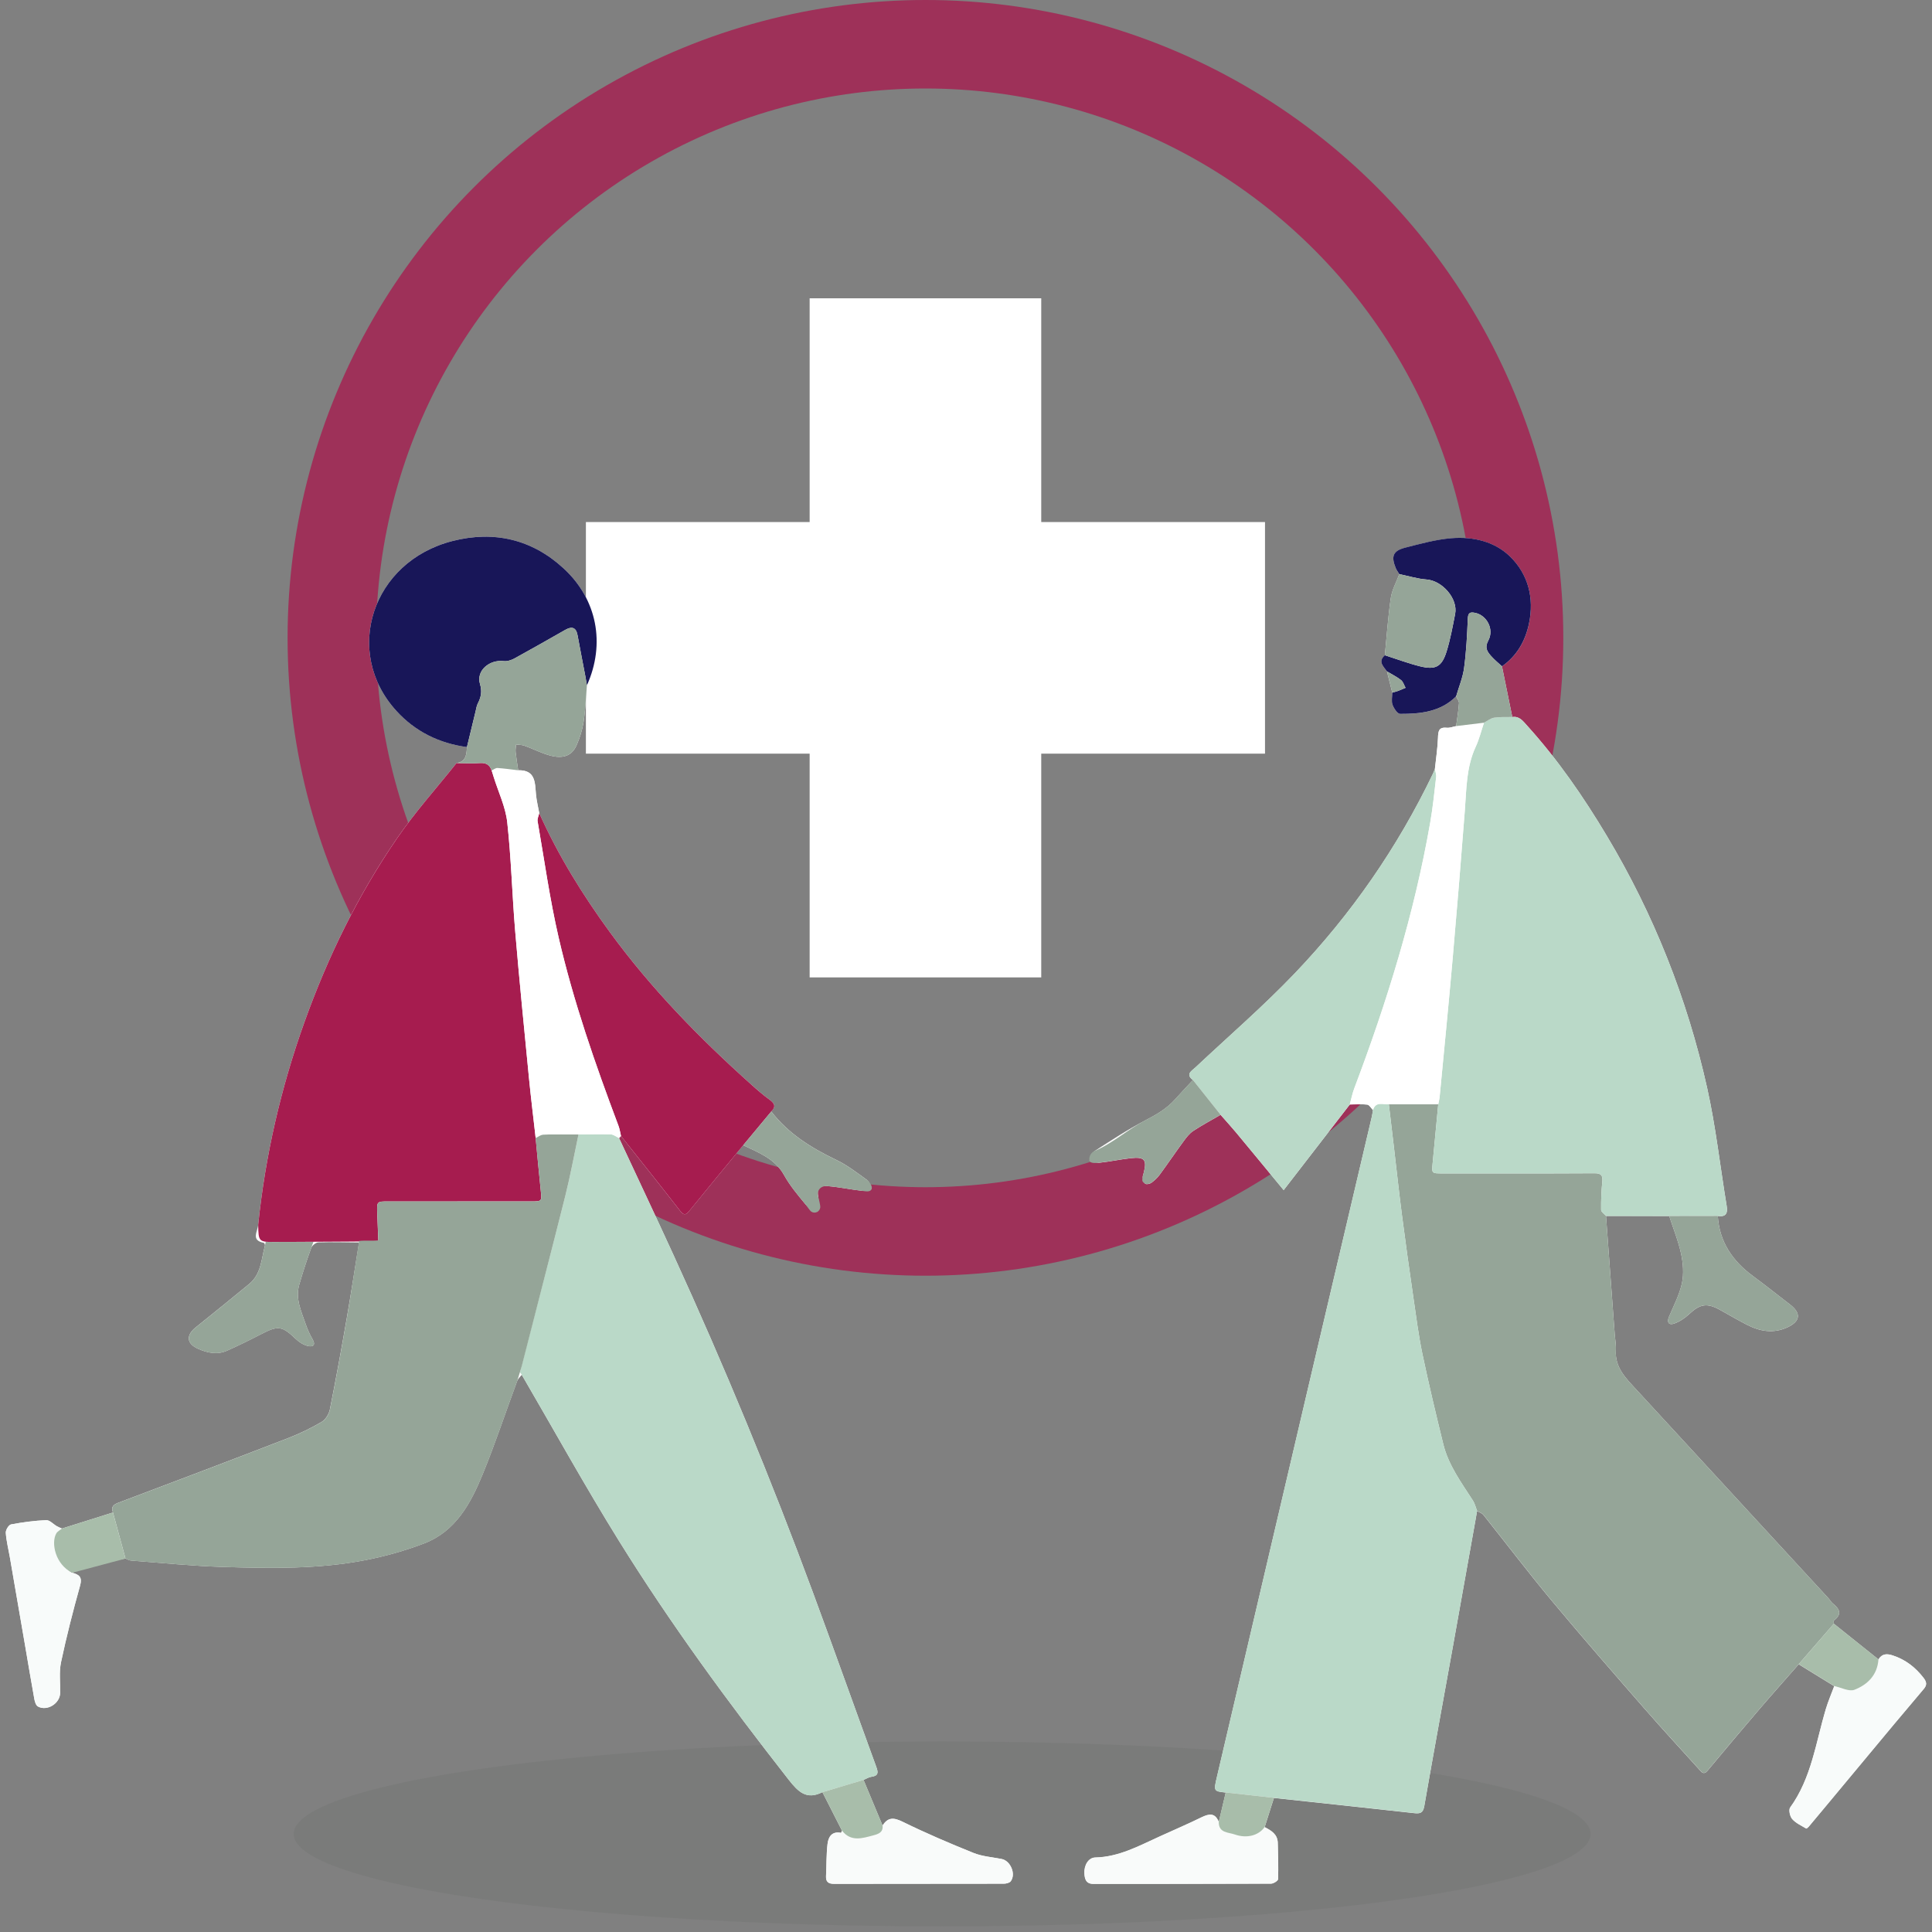
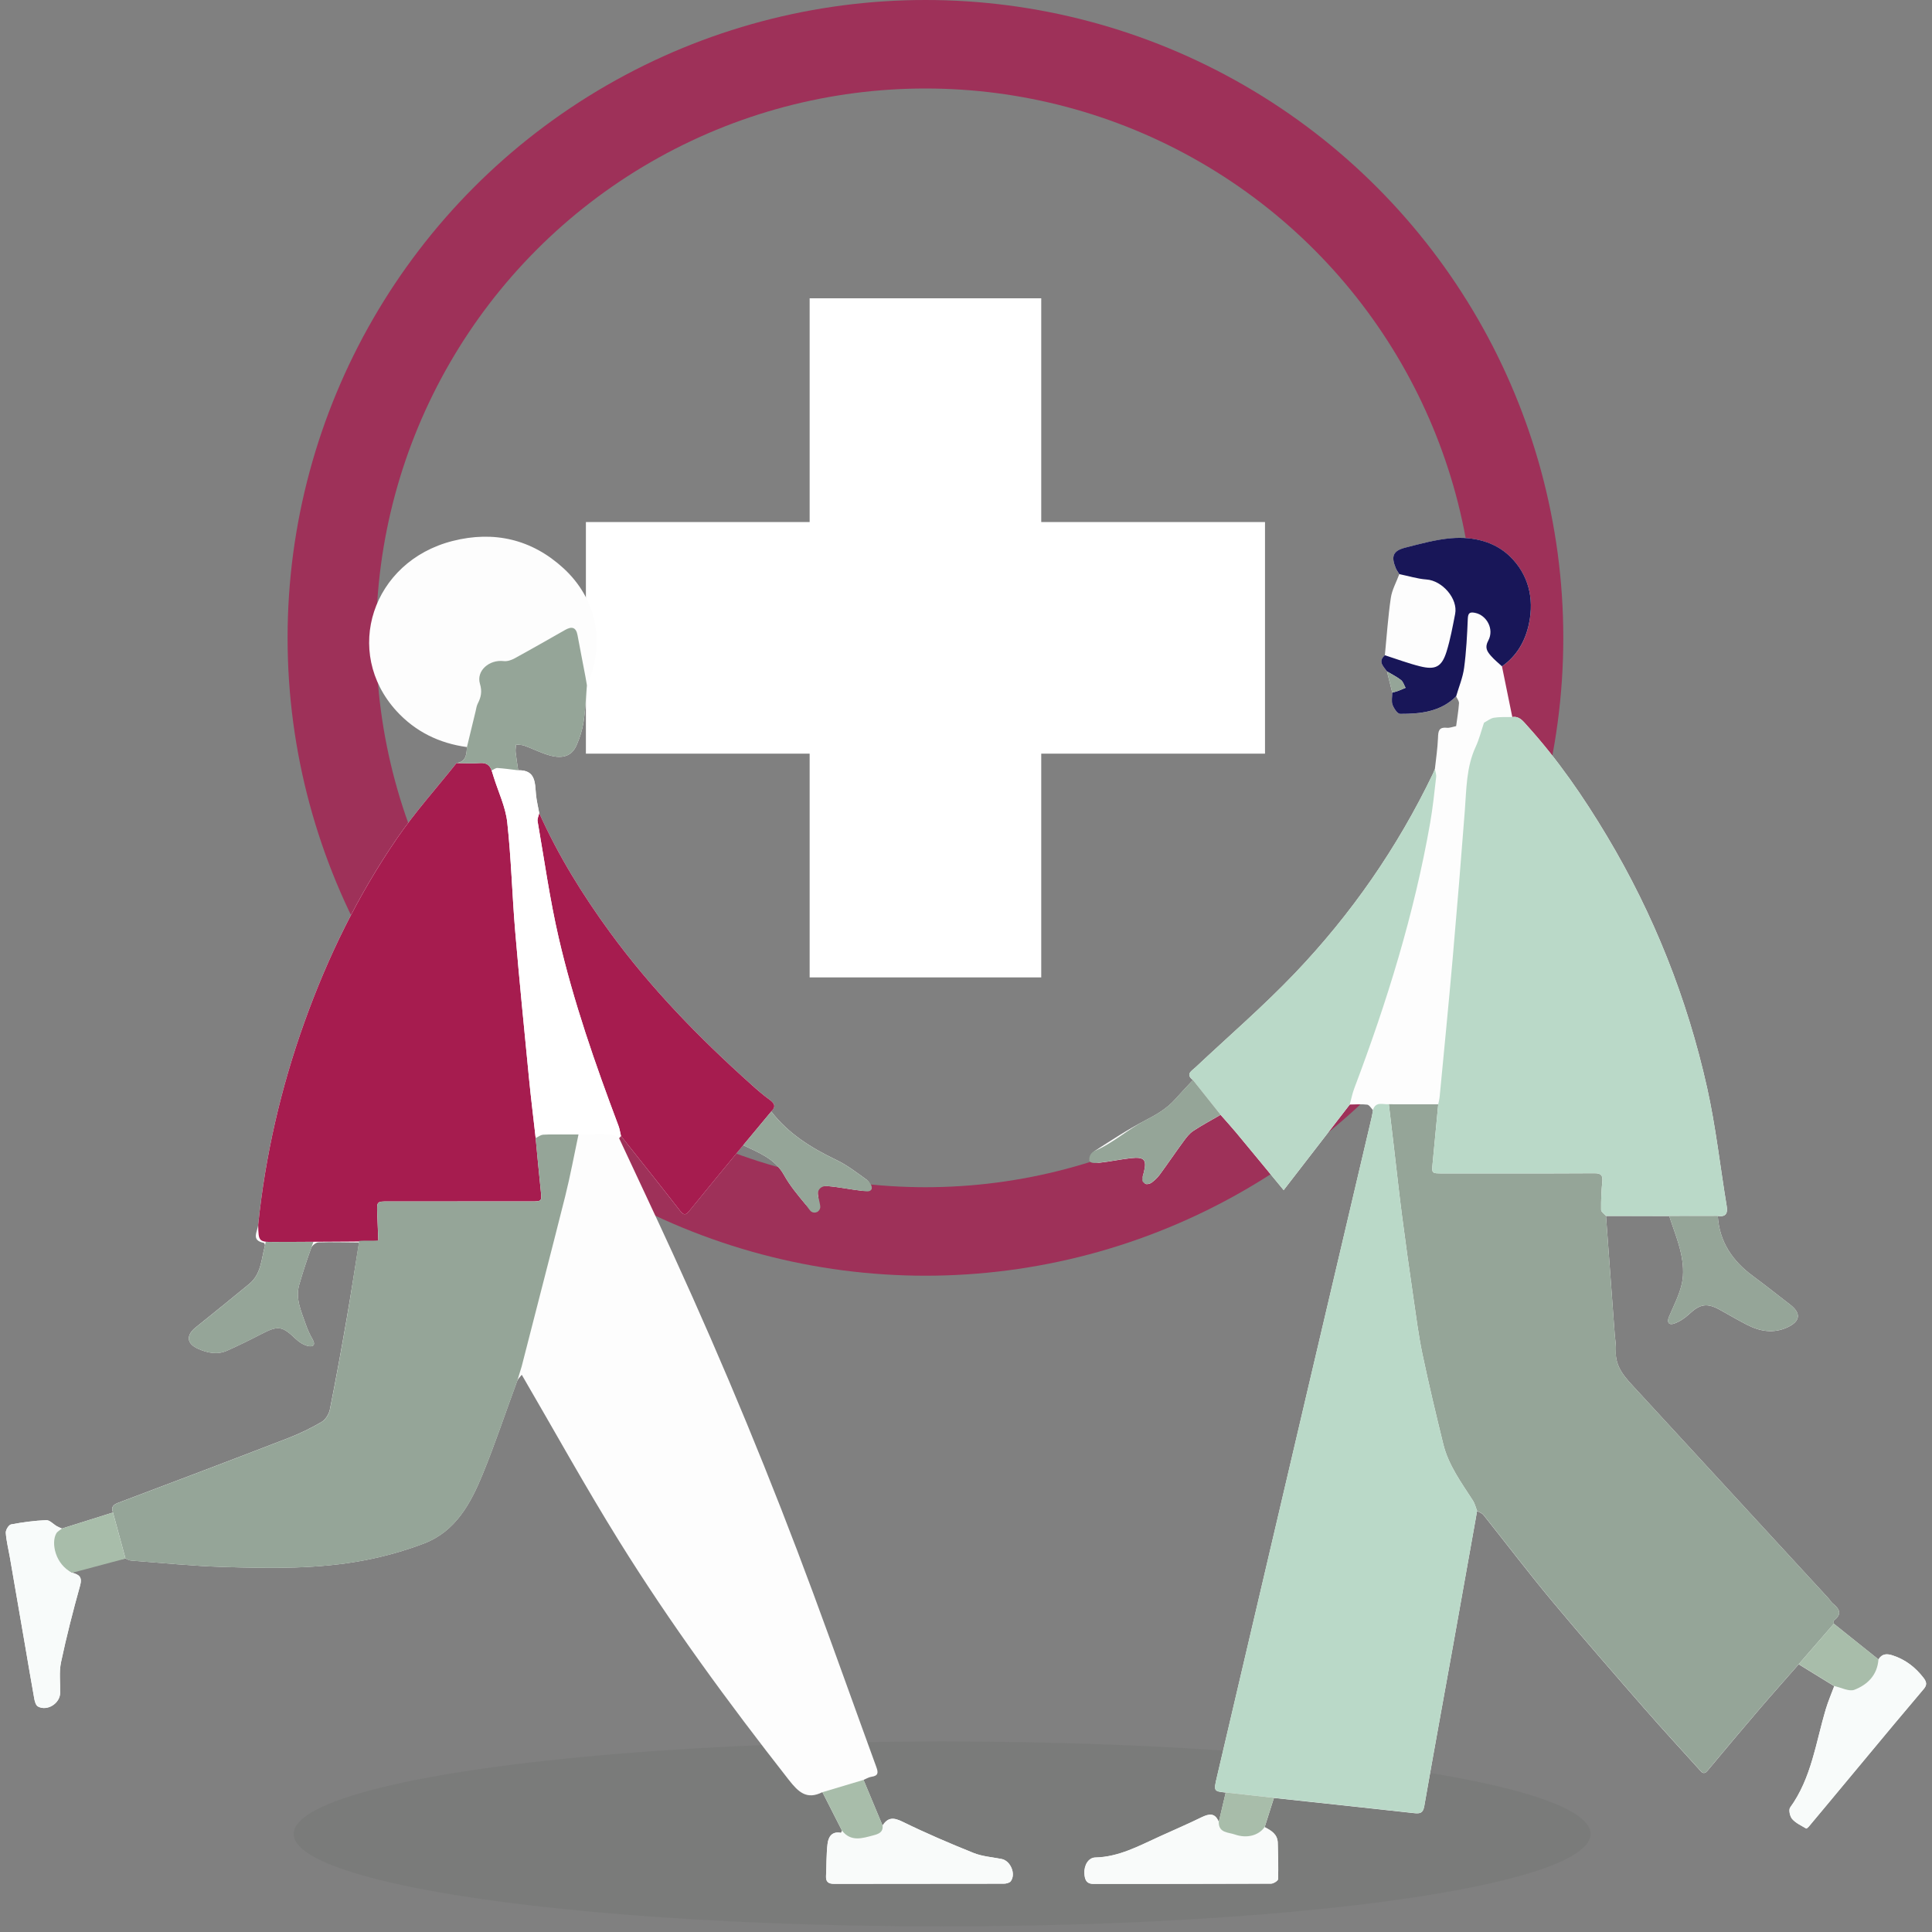
<svg xmlns="http://www.w3.org/2000/svg" width="262" height="262" viewBox="0 0 262 262" fill="none">
  <rect x="0" y="0" width="262" height="262" fill="#808080" stroke="none" />
  <ellipse cx="127.762" cy="248.7" rx="87.937" ry="12.543" fill="#4E594A" fill-opacity="0.1" />
  <circle cx="125.5" cy="86.5" r="80.5" stroke="#A61C4F" stroke-opacity="0.79" stroke-width="12" />
  <rect x="109.797" y="40.453" width="31.407" height="92.094" fill="white" />
  <rect x="171.548" y="70.796" width="31.407" height="92.094" transform="rotate(90 171.548 70.796)" fill="white" />
  <g clip-path="url(#clip0_1932_11985)">
    <path d="M119.69 247.572C118.828 245.505 117.966 243.441 117.104 241.374C117.467 241.225 117.815 241 118.192 240.947C119.116 240.817 119.118 240.385 118.84 239.627C115.979 231.792 113.189 223.93 110.297 216.105C104.553 200.56 98.228 185.25 91.329 170.181C88.902 164.883 86.41 159.614 83.948 154.331C84.037 154.237 84.125 154.146 84.212 154.052C86.883 157.425 89.577 160.783 92.215 164.182C92.752 164.876 93.014 164.787 93.513 164.168C95.916 161.194 98.36 158.253 100.789 155.301C102.882 156.316 105.083 157.106 106.331 159.36C107.116 160.776 108.182 162.051 109.224 163.306C109.613 163.774 110.287 164.007 110.832 164.345C110.887 163.688 111.077 163.006 110.971 162.375C110.765 161.155 110.933 160.754 112.164 160.843C113.746 160.961 115.309 161.306 116.888 161.482C117.311 161.53 117.762 161.314 118.201 161.218C118.005 160.812 117.913 160.26 117.592 160.029C116.235 159.052 114.894 158.003 113.398 157.288C110.016 155.67 106.912 153.738 104.591 150.725C105.215 150.113 105.095 149.655 104.392 149.151C103.521 148.527 102.709 147.811 101.907 147.096C94.85 140.783 88.266 134.033 82.673 126.366C78.979 121.304 75.693 115.994 73.122 110.264C72.971 109.419 72.759 108.582 72.68 107.729C72.534 106.133 72.642 104.4 70.273 104.453C70.153 103.63 70.011 102.809 69.922 101.98C69.886 101.649 69.963 101.306 69.989 100.968C70.366 101.016 70.767 100.996 71.118 101.124C72.272 101.544 73.381 102.12 74.56 102.446C76.358 102.943 77.56 102.489 78.182 101.08C78.628 100.075 78.972 98.987 79.14 97.902C79.392 96.263 79.452 94.592 79.593 92.933C82.126 87.295 80.978 81.258 76.418 77.064C72.116 73.111 66.972 71.942 61.384 73.361C50.428 76.145 46.473 88.425 53.76 96.412C56.319 99.215 59.56 100.799 63.321 101.311C63.268 102.305 63.211 103.296 61.907 103.478C59.202 106.872 56.288 110.125 53.835 113.692C48.523 121.421 44.437 129.804 41.271 138.639C38.083 147.545 35.983 156.688 35.011 166.09C34.948 167.005 33.974 168.208 35.784 168.546C35.856 168.56 35.954 168.827 35.923 168.944C35.433 170.764 35.424 172.788 33.782 174.129C31.377 176.093 28.979 178.066 26.549 180.001C25.205 181.071 25.291 182.214 26.854 182.908C28.126 183.472 29.461 183.757 30.791 183.164C32.351 182.468 33.887 181.712 35.404 180.927C37.74 179.72 38.249 179.799 40.128 181.592C40.568 182.01 41.148 182.38 41.727 182.524C42.351 182.68 42.889 182.488 42.38 181.609C42.003 180.958 41.691 180.255 41.446 179.542C40.853 177.824 40.032 176.114 40.577 174.225C41.062 172.543 41.605 170.872 42.207 169.23C42.33 168.894 42.838 168.491 43.182 168.481C45.016 168.424 46.854 168.481 48.691 168.496C48.131 171.947 47.606 175.406 47.008 178.851C46.293 182.958 45.548 187.063 44.73 191.151C44.605 191.772 44.139 192.521 43.611 192.831C42.173 193.673 40.654 194.41 39.099 195.013C31.446 197.97 23.772 200.877 16.093 203.769C15.373 204.041 15.018 204.338 15.315 205.111C13.009 205.836 10.699 206.561 8.393 207.288C8.162 207.18 7.922 207.089 7.701 206.962C7.219 206.684 6.734 206.127 6.268 206.146C4.672 206.215 3.071 206.427 1.499 206.724C1.184 206.784 0.757 207.478 0.783 207.853C0.855 208.95 1.136 210.035 1.326 211.124C2.008 215.061 2.687 219 3.364 222.937C3.793 225.433 4.206 227.93 4.658 230.421C4.722 230.779 4.876 231.273 5.145 231.417C6.398 232.094 8.129 231.004 8.157 229.579C8.186 228.186 7.992 226.749 8.275 225.409C9.014 221.921 9.9 218.46 10.858 215.025C11.18 213.868 10.757 213.539 9.799 213.28C9.456 213.186 9.19 212.821 8.887 212.579C11.597 212.171 14.305 211.763 17.015 211.355C17.265 211.448 17.509 211.609 17.766 211.628C21.936 211.938 26.103 212.368 30.277 212.495C36.732 212.689 43.213 212.805 49.591 211.561C52.265 211.04 54.929 210.289 57.476 209.319C61.787 207.682 63.828 203.885 65.448 199.938C67.154 195.783 68.564 191.508 70.126 187.296C70.246 186.974 70.541 186.719 70.757 186.436C75.131 193.94 79.337 201.547 83.916 208.923C90.918 220.198 98.763 230.894 106.951 241.345C108.264 243.023 109.387 244.115 111.528 243.035C112.414 244.778 113.3 246.523 114.188 248.266C114.138 248.367 114.07 248.563 114.041 248.556C112.796 248.304 112.328 249.118 112.217 250.078C112.054 251.513 112.088 252.971 112.016 254.418C111.977 255.198 112.335 255.469 113.093 255.469C120.77 255.455 128.444 255.465 136.12 255.448C136.442 255.448 136.896 255.34 137.064 255.116C137.798 254.135 137.033 252.339 135.84 252.102C134.56 251.847 133.211 251.758 132.021 251.281C128.768 249.975 125.542 248.59 122.397 247.049C121.18 246.453 120.405 246.425 119.682 247.572H119.69ZM248.747 228.647C248.361 229.691 247.917 230.716 247.597 231.78C246.241 236.317 245.658 241.124 242.763 245.121C242.537 245.433 242.732 246.331 243.041 246.681C243.534 247.238 244.282 247.572 244.94 247.97C244.988 247.999 245.199 247.817 245.298 247.699C246.116 246.727 246.928 245.75 247.741 244.773C250.764 241.141 253.781 237.507 256.808 233.878C258.157 232.262 259.52 230.659 260.876 229.048C261.304 228.539 261.325 228.148 260.855 227.538C259.746 226.103 258.421 225.073 256.69 224.499C255.857 224.223 255.226 224.255 254.739 225.032C252.722 223.419 250.706 221.808 248.687 220.195C248.687 220.044 248.627 219.807 248.702 219.751C249.839 218.897 249.463 218.174 248.55 217.452C248.306 217.257 248.152 216.955 247.936 216.72C239.261 207.298 230.579 197.879 221.911 188.453C220.514 186.933 218.985 185.478 219.126 183.124C219.172 182.375 219.023 181.616 218.968 180.862C218.577 175.541 218.185 170.219 217.792 164.897C220.648 164.897 223.505 164.902 226.361 164.905C226.913 166.609 227.602 168.287 227.974 170.029C228.248 171.311 228.363 172.735 228.094 173.997C227.758 175.567 226.978 177.051 226.342 178.548C226.015 179.314 226.306 179.732 227.007 179.499C227.751 179.252 228.469 178.765 229.049 178.224C230.571 176.806 231.493 176.647 233.32 177.672C234.501 178.335 235.675 179.017 236.88 179.638C238.656 180.553 240.485 180.884 242.393 180.001C244.158 179.185 244.285 178.085 242.744 176.904C241.068 175.62 239.422 174.297 237.72 173.047C234.95 171.009 233.171 168.416 232.95 164.9C234.057 165.061 234.323 164.545 234.155 163.529C233.269 158.179 232.677 152.766 231.496 147.48C228.797 135.404 224.275 124.009 217.912 113.368C214.731 108.049 211.227 102.965 207.055 98.361C206.524 97.775 206.039 97.088 205.084 97.24C204.618 94.95 204.15 92.66 203.684 90.37C205.72 88.939 206.86 86.916 207.352 84.544C208.068 81.109 207.251 77.909 204.803 75.499C202.691 73.421 199.745 72.751 196.803 72.996C194.719 73.168 192.655 73.74 190.614 74.261C188.908 74.698 188.617 75.42 189.277 77.045C189.395 77.336 189.597 77.59 189.76 77.864C189.364 78.937 188.771 79.981 188.608 81.087C188.231 83.663 188.058 86.27 187.803 88.865C186.807 89.736 187.616 90.374 188.087 91.059C188.327 92.016 188.567 92.974 188.807 93.932C188.807 94.486 188.665 95.091 188.84 95.581C189.016 96.071 189.508 96.812 189.865 96.812C192.628 96.824 195.348 96.544 197.467 94.434C197.604 94.746 197.878 95.07 197.856 95.372C197.782 96.409 197.604 97.439 197.467 98.471C197.043 98.553 196.606 98.735 196.193 98.694C195.081 98.584 195.041 99.196 195.007 100.06C194.954 101.467 194.738 102.866 194.589 104.27C194.501 104.491 194.421 104.717 194.318 104.933C189.513 114.947 183.24 123.98 175.588 131.995C171.322 136.462 166.625 140.517 162.117 144.751C161.589 145.248 160.734 145.661 161.773 146.465C160.965 147.338 160.141 148.2 159.349 149.088C158.216 150.361 156.802 151.167 155.292 151.95C152.928 153.174 150.688 154.648 148.444 156.09C148.084 156.321 147.969 156.93 147.738 157.367C148.202 157.48 148.679 157.725 149.126 157.677C150.552 157.526 151.961 157.214 153.384 157.058C155.204 156.858 155.552 157.298 155.103 159.033C155.043 159.264 154.935 159.511 154.971 159.729C155.019 160.022 155.117 160.413 155.326 160.538C155.516 160.651 155.945 160.543 156.161 160.385C156.574 160.082 156.965 159.715 157.268 159.304C158.375 157.797 159.423 156.246 160.53 154.739C160.9 154.235 161.305 153.707 161.814 153.371C163.012 152.583 164.282 151.906 165.523 151.184C166.229 151.988 166.954 152.778 167.64 153.601C169.75 156.138 171.846 158.69 174.078 161.395C177.122 157.456 180.086 153.62 183.048 149.787C183.838 149.78 184.635 149.705 185.41 149.804C185.696 149.84 185.931 150.281 186.19 150.538C186.135 150.853 186.097 151.169 186.025 151.479C183.207 163.474 180.381 175.469 177.568 187.464C173.387 205.284 169.212 223.107 165.038 240.928C164.572 242.913 164.58 242.915 166.221 243.093C165.907 244.425 165.593 245.757 165.278 247.09C164.791 245.825 163.975 245.954 162.952 246.451C161.089 247.358 159.186 248.182 157.297 249.039C154.479 250.316 151.749 251.835 148.523 251.907C147.623 251.926 146.997 252.934 147.057 254.046C147.097 254.812 147.263 255.481 148.262 255.481C156.296 255.477 164.332 255.486 172.366 255.45C172.7 255.45 173.315 255.061 173.322 254.838C173.377 253.196 173.327 251.547 173.279 249.903C173.245 248.748 172.39 248.244 171.5 247.788L172.758 243.823C179.1 244.507 185.444 245.181 191.783 245.885C192.585 245.973 192.983 245.868 193.147 244.932C194.419 237.637 195.758 230.352 197.069 223.064C198.084 217.421 199.085 211.775 200.093 206.129C200.163 205.723 200.235 205.32 200.305 204.914C200.593 205.08 200.962 205.183 201.154 205.426C204.263 209.317 207.275 213.289 210.463 217.113C214.57 222.041 218.795 226.876 223.01 231.713C225.446 234.507 227.965 237.229 230.449 239.982C230.775 240.344 231.056 240.736 231.565 240.124C233.857 237.368 236.167 234.622 238.497 231.897C240.283 229.811 242.112 227.761 243.922 225.697C245.528 226.686 247.137 227.673 248.742 228.662L248.747 228.647Z" fill="#FDFDFD" />
    <path d="M243.924 225.683C242.115 227.747 240.285 229.797 238.5 231.883C236.169 234.607 233.86 237.351 231.567 240.109C231.058 240.721 230.777 240.332 230.451 239.968C227.969 237.214 225.449 234.492 223.012 231.698C218.795 226.861 214.572 222.027 210.465 217.099C207.278 213.275 204.267 209.302 201.157 205.411C200.962 205.169 200.592 205.068 200.307 204.9C200.124 204.43 200.014 203.913 199.745 203.496C198.175 201.055 196.423 198.7 195.72 195.822C194.731 191.782 193.761 187.735 192.906 183.666C192.371 181.107 192.04 178.505 191.663 175.915C191.132 172.269 190.616 168.62 190.144 164.967C189.735 161.825 189.395 158.673 189.025 155.526C188.797 153.599 188.569 151.674 188.341 149.748C190.573 149.751 192.808 149.753 195.04 149.756C194.788 152.406 194.543 155.058 194.284 157.708C194.145 159.124 194.135 159.127 195.633 159.127C202.489 159.127 209.344 159.144 216.2 159.105C217.124 159.1 217.374 159.376 217.287 160.265C217.162 161.53 217.112 162.807 217.129 164.079C217.134 164.355 217.561 164.626 217.794 164.9C218.185 170.221 218.576 175.543 218.97 180.865C219.025 181.619 219.174 182.379 219.128 183.126C218.987 185.478 220.516 186.935 221.913 188.455C230.583 197.884 239.263 207.3 247.938 216.722C248.154 216.957 248.308 217.26 248.552 217.454C249.465 218.177 249.841 218.897 248.704 219.754C248.629 219.809 248.689 220.047 248.689 220.198C247.103 222.027 245.514 223.856 243.924 225.683Z" fill="#95A598" />
    <path d="M188.341 149.748C188.569 151.674 188.799 153.601 189.025 155.526C189.397 158.673 189.736 161.825 190.144 164.967C190.619 168.62 191.133 172.269 191.663 175.915C192.04 178.505 192.371 181.107 192.907 183.666C193.759 187.737 194.731 191.782 195.72 195.822C196.423 198.7 198.175 201.055 199.745 203.496C200.012 203.911 200.122 204.43 200.307 204.9C200.237 205.306 200.165 205.709 200.096 206.115C199.088 211.76 198.084 217.406 197.071 223.049C195.761 230.337 194.421 237.622 193.149 244.917C192.986 245.853 192.587 245.959 191.786 245.87C185.446 245.164 179.102 244.49 172.76 243.806C170.58 243.563 168.401 243.321 166.221 243.078C164.579 242.901 164.572 242.898 165.038 240.913C169.212 223.09 173.389 205.27 177.568 187.449C180.384 175.454 183.207 163.46 186.025 151.465C186.097 151.155 186.137 150.838 186.19 150.524C186.565 149.316 187.554 149.808 188.341 149.748Z" fill="#BAD9C8" />
-     <path d="M83.947 154.333C86.41 159.617 88.902 164.883 91.329 170.183C98.23 185.253 104.552 200.563 110.297 216.108C113.187 223.933 115.978 231.794 118.84 239.629C119.116 240.385 119.113 240.82 118.191 240.949C117.817 241.002 117.466 241.23 117.104 241.377C115.249 241.931 113.391 242.486 111.535 243.042C109.394 244.123 108.271 243.028 106.958 241.353C98.77 230.901 90.925 220.205 83.923 208.93C79.343 201.554 75.138 193.947 70.764 186.443L70.515 186.083C72.476 178.388 74.718 169.919 76.65 162.216C77.344 159.451 77.855 156.638 78.45 153.848C79.915 153.836 81.381 153.791 82.846 153.839C83.22 153.851 83.582 154.163 83.952 154.336L83.947 154.333Z" fill="#BAD9C8" />
    <path d="M217.794 164.9C217.561 164.626 217.131 164.355 217.129 164.079C217.11 162.809 217.163 161.53 217.287 160.265C217.374 159.379 217.127 159.1 216.2 159.105C209.344 159.144 202.489 159.127 195.633 159.127C194.136 159.127 194.145 159.127 194.284 157.708C194.544 155.058 194.788 152.406 195.041 149.756C195.108 149.405 195.201 149.06 195.235 148.707C195.828 142.487 196.445 136.268 196.992 130.044C197.583 123.342 198.13 116.635 198.646 109.926C198.872 106.995 198.838 104.04 200.117 101.28C200.6 100.238 200.876 99.102 201.246 98.008C201.699 97.77 202.131 97.403 202.609 97.329C203.418 97.201 204.256 97.257 205.081 97.235C206.037 97.086 206.522 97.773 207.052 98.358C211.224 102.96 214.729 108.044 217.909 113.366C224.273 124.009 228.795 135.404 231.493 147.478C232.674 152.761 233.267 158.176 234.153 163.527C234.321 164.542 234.054 165.058 232.948 164.897C230.754 164.9 228.557 164.902 226.363 164.907C223.507 164.907 220.65 164.902 217.794 164.9Z" fill="#BAD9C8" />
    <path d="M35.013 166.095C35.985 156.69 38.085 147.547 41.273 138.642C44.437 129.806 48.525 121.424 53.837 113.694C56.287 110.125 59.204 106.875 61.909 103.481C62.97 103.486 64.038 103.553 65.094 103.476C65.932 103.416 66.407 103.735 66.672 104.482C66.763 104.777 66.856 105.075 66.948 105.37C67.584 107.413 68.556 109.419 68.786 111.508C69.329 116.412 69.449 121.364 69.864 126.285C70.423 132.912 71.084 139.53 71.729 146.148C71.996 148.877 72.337 151.599 72.641 154.324C72.869 156.7 73.083 159.081 73.33 161.455C73.481 162.91 73.493 162.922 72.032 162.924C65.567 162.924 59.101 162.924 52.636 162.927C51.105 162.927 51.1 162.927 51.155 164.504C51.199 165.737 51.254 167.089 51.304 168.323C46.698 168.4 42.089 168.38 37.483 168.426C35.058 168.45 35.058 168.404 35.013 166.093V166.095Z" fill="#A61C4F" />
    <path d="M70.134 187.303C68.571 191.518 67.162 195.793 65.455 199.946C63.835 203.892 61.795 207.687 57.483 209.326C54.937 210.294 52.272 211.045 49.598 211.568C43.22 212.812 36.739 212.697 30.285 212.502C26.108 212.375 21.943 211.945 17.774 211.636C17.517 211.616 17.272 211.456 17.022 211.362C16.456 209.281 15.889 207.197 15.323 205.116C15.028 204.346 15.383 204.046 16.103 203.774C23.782 200.884 31.454 197.975 39.108 195.018C40.664 194.418 42.183 193.678 43.621 192.836C44.152 192.526 44.617 191.777 44.74 191.155C45.558 187.067 46.302 182.963 47.018 178.856C47.618 175.411 48.144 171.741 48.7 168.287C49.569 168.188 50.441 168.304 51.31 168.205C51.259 166.971 51.204 165.74 51.161 164.506C51.108 162.931 51.11 162.929 52.642 162.929C59.106 162.929 65.573 162.929 72.037 162.927C73.499 162.927 73.487 162.912 73.336 161.458C73.088 159.081 72.82 156.275 72.592 153.899C72.592 153.899 73.343 153.87 73.698 153.86C75.282 153.812 76.867 153.844 78.451 153.846C77.856 156.638 77.344 159.448 76.651 162.214C74.718 169.917 72.707 177.6 70.746 185.298L70.134 187.303Z" fill="#95A598" />
    <path d="M183.048 149.775C180.084 153.611 177.121 157.444 174.078 161.383C171.845 158.678 169.75 156.126 167.64 153.589C166.956 152.766 166.231 151.976 165.523 151.172C164.272 149.6 163.022 148.03 161.771 146.457C160.732 145.653 161.586 145.243 162.114 144.744C166.622 140.507 171.32 136.455 175.585 131.988C183.238 123.973 189.508 114.938 194.316 104.926C194.419 104.712 194.498 104.484 194.587 104.263C194.649 104.64 194.8 105.027 194.757 105.391C194.517 107.451 194.306 109.515 193.951 111.556C191.786 123.939 188.079 135.886 183.643 147.622C183.382 148.315 183.245 149.055 183.048 149.772V149.775Z" fill="#BAD9C8" />
    <path d="M73.124 110.269C75.695 116.001 78.981 121.308 82.675 126.371C88.268 134.038 94.853 140.79 101.91 147.101C102.711 147.819 103.523 148.531 104.394 149.156C105.097 149.66 105.215 150.116 104.593 150.73C103.326 152.254 102.058 153.779 100.791 155.303C98.362 158.255 95.918 161.196 93.516 164.17C93.016 164.787 92.754 164.876 92.217 164.184C89.579 160.785 86.888 157.427 84.214 154.055C84.103 153.596 84.041 153.119 83.876 152.679C80.726 144.309 77.778 135.865 75.76 127.149C74.557 121.952 73.82 116.645 72.906 111.38C72.846 111.032 73.045 110.639 73.124 110.267V110.269Z" fill="#A61C4F" />
-     <path d="M63.321 101.313C59.56 100.802 56.317 99.218 53.761 96.414C46.471 88.428 50.426 76.145 61.384 73.363C66.972 71.944 72.116 73.111 76.418 77.067C80.979 81.26 82.126 87.297 79.594 92.936C79.526 92.547 79.466 92.158 79.392 91.769C79.034 89.894 78.667 88.022 78.322 86.145C78.117 85.034 77.522 84.926 76.639 85.427C74.356 86.724 72.076 88.029 69.771 89.29C69.342 89.525 68.782 89.712 68.314 89.654C66.353 89.417 64.558 90.965 65.088 92.741C65.403 93.79 65.232 94.551 64.79 95.413C64.63 95.725 64.586 96.1 64.5 96.448C64.104 98.07 63.713 99.693 63.321 101.316V101.313Z" fill="#181658" />
-     <path d="M183.048 149.775C183.242 149.057 183.382 148.318 183.643 147.624C188.082 135.886 191.788 123.942 193.95 111.558C194.306 109.518 194.517 107.453 194.757 105.394C194.8 105.029 194.649 104.643 194.587 104.266C194.735 102.861 194.951 101.462 195.004 100.055C195.038 99.191 195.079 98.579 196.19 98.689C196.603 98.73 197.04 98.548 197.465 98.466C198.725 98.313 199.985 98.161 201.245 98.008C200.876 99.1 200.6 100.238 200.117 101.28C198.835 104.04 198.871 106.995 198.646 109.926C198.13 116.635 197.582 123.342 196.992 130.044C196.445 136.268 195.828 142.487 195.235 148.707C195.201 149.06 195.107 149.405 195.04 149.756C192.808 149.753 190.573 149.751 188.341 149.748C187.553 149.811 186.564 149.316 186.19 150.524C185.931 150.267 185.698 149.825 185.41 149.789C184.635 149.691 183.838 149.765 183.048 149.772V149.775Z" fill="white" />
    <path d="M73.125 110.269C73.046 110.641 72.846 111.035 72.906 111.383C73.821 116.647 74.558 121.952 75.76 127.151C77.777 135.867 80.724 144.312 83.876 152.682C84.042 153.121 84.104 153.599 84.215 154.057C84.126 154.148 84.037 154.242 83.951 154.336C83.583 154.163 83.218 153.851 82.844 153.839C81.382 153.791 79.915 153.839 78.449 153.848C76.865 153.846 75.278 153.812 73.696 153.863C73.341 153.875 72.995 154.168 72.645 154.331C72.337 151.604 71.996 148.882 71.732 146.153C71.087 139.535 70.424 132.917 69.867 126.289C69.452 121.369 69.332 116.419 68.79 111.512C68.559 109.424 67.587 107.417 66.951 105.375C66.86 105.079 66.766 104.782 66.675 104.486C66.939 104.369 67.21 104.138 67.467 104.155C68.408 104.213 69.342 104.352 70.28 104.462C72.649 104.41 72.541 106.143 72.688 107.739C72.767 108.591 72.978 109.429 73.129 110.274L73.125 110.269Z" fill="white" />
    <path d="M189.76 77.856C189.597 77.585 189.395 77.328 189.277 77.038C188.615 75.413 188.905 74.688 190.614 74.253C192.655 73.733 194.717 73.161 196.803 72.988C199.746 72.744 202.691 73.413 204.803 75.492C207.254 77.902 208.068 81.102 207.352 84.537C206.858 86.908 205.72 88.932 203.685 90.362C203.173 89.885 202.616 89.443 202.165 88.915C201.664 88.332 201.315 87.816 201.829 86.865C202.662 85.319 201.611 83.423 200.034 83.109C199.323 82.967 199.083 83.118 199.049 83.913C198.958 86.138 198.843 88.37 198.548 90.576C198.373 91.884 197.84 93.145 197.468 94.429C195.35 96.539 192.631 96.817 189.866 96.808C189.51 96.808 189.018 96.064 188.841 95.576C188.665 95.087 188.805 94.482 188.807 93.927C189.066 93.85 189.333 93.79 189.587 93.697C189.933 93.57 190.269 93.416 190.607 93.274C190.408 92.917 190.288 92.458 189.993 92.225C189.409 91.767 188.728 91.436 188.087 91.052C187.616 90.37 186.807 89.729 187.804 88.858C189.39 89.364 190.953 89.957 192.566 90.358C194.669 90.883 195.526 90.43 196.169 88.363C196.685 86.702 196.997 84.971 197.333 83.257C197.739 81.188 195.588 78.737 193.452 78.586C192.211 78.497 190.991 78.109 189.762 77.856H189.76Z" fill="#181658" />
    <path d="M171.498 247.771C172.389 248.227 173.243 248.731 173.277 249.886C173.325 251.53 173.375 253.179 173.32 254.821C173.313 255.044 172.698 255.433 172.365 255.433C164.33 255.467 156.294 255.457 148.26 255.465C147.261 255.465 147.096 254.795 147.055 254.029C146.995 252.92 147.621 251.912 148.521 251.89C151.745 251.821 154.477 250.299 157.295 249.022C159.184 248.165 161.087 247.342 162.95 246.434C163.973 245.937 164.787 245.81 165.276 247.073C165.257 248.587 166.58 248.465 167.461 248.775C169.11 249.353 170.696 248.904 171.498 247.769V247.771Z" fill="#F9FBFA" />
    <path d="M254.739 225.032C255.226 224.257 255.857 224.223 256.69 224.499C258.421 225.073 259.746 226.103 260.855 227.538C261.325 228.148 261.304 228.539 260.876 229.048C259.52 230.659 258.157 232.262 256.808 233.878C253.781 237.507 250.763 241.141 247.741 244.773C246.928 245.75 246.119 246.729 245.298 247.699C245.199 247.814 244.988 247.999 244.94 247.97C244.282 247.572 243.533 247.238 243.041 246.681C242.732 246.331 242.537 245.433 242.763 245.121C245.655 241.124 246.241 236.317 247.597 231.78C247.917 230.716 248.361 229.689 248.747 228.647C249.671 228.842 250.751 229.435 251.488 229.149C253.262 228.46 254.597 227.145 254.739 225.032Z" fill="#F8FBFA" />
    <path d="M8.89 212.586C9.192 212.829 9.461 213.193 9.802 213.287C10.76 213.546 11.182 213.878 10.861 215.032C9.903 218.467 9.017 221.929 8.278 225.416C7.995 226.753 8.189 228.194 8.16 229.586C8.131 231.014 6.401 232.104 5.148 231.424C4.879 231.28 4.725 230.786 4.66 230.428C4.209 227.937 3.796 225.438 3.367 222.944C2.69 219.005 2.01 215.068 1.329 211.132C1.139 210.042 0.858 208.957 0.786 207.86C0.762 207.485 1.189 206.789 1.501 206.732C3.074 206.434 4.672 206.223 6.271 206.153C6.734 206.134 7.219 206.691 7.704 206.969C7.925 207.096 8.165 207.188 8.395 207.296C8.136 207.514 7.788 207.682 7.632 207.958C6.907 209.242 7.601 211.705 8.89 212.591V212.586Z" fill="#F8FBFA" />
    <path d="M119.689 247.572C120.412 246.425 121.189 246.453 122.404 247.049C125.549 248.59 128.777 249.975 132.027 251.281C133.218 251.758 134.567 251.847 135.846 252.102C137.039 252.339 137.803 254.135 137.071 255.116C136.902 255.342 136.449 255.448 136.127 255.448C128.451 255.464 120.777 255.457 113.1 255.469C112.342 255.469 111.984 255.198 112.022 254.418C112.094 252.97 112.061 251.513 112.224 250.078C112.334 249.118 112.8 248.304 114.048 248.556C114.077 248.561 114.144 248.367 114.195 248.266C115.414 249.804 116.946 249.283 118.443 248.887C119.113 248.71 119.78 248.484 119.689 247.567V247.572Z" fill="#F9FBFA" />
    <path d="M70.275 104.458C69.339 104.35 68.403 104.21 67.462 104.15C67.205 104.134 66.934 104.364 66.67 104.482C66.406 103.735 65.93 103.416 65.093 103.476C64.036 103.553 62.968 103.485 61.907 103.481C63.211 103.298 63.268 102.307 63.321 101.313C63.715 99.691 64.106 98.068 64.5 96.445C64.584 96.097 64.629 95.723 64.79 95.41C65.232 94.549 65.402 93.79 65.088 92.739C64.555 90.963 66.35 89.414 68.314 89.652C68.782 89.71 69.341 89.522 69.771 89.287C72.075 88.029 74.353 86.721 76.638 85.425C77.524 84.923 78.117 85.031 78.321 86.143C78.667 88.02 79.037 89.892 79.392 91.767C79.466 92.153 79.526 92.544 79.593 92.933C79.452 94.592 79.392 96.263 79.14 97.902C78.972 98.987 78.628 100.075 78.182 101.08C77.558 102.487 76.358 102.943 74.56 102.446C73.381 102.12 72.275 101.546 71.118 101.123C70.769 100.996 70.369 101.015 69.989 100.967C69.963 101.306 69.886 101.649 69.922 101.98C70.011 102.809 70.153 103.63 70.273 104.453L70.275 104.458Z" fill="#95A598" />
    <path d="M226.364 164.905C228.56 164.902 230.754 164.9 232.948 164.895C233.169 168.412 234.948 171.004 237.718 173.042C239.417 174.292 241.066 175.615 242.742 176.899C244.283 178.08 244.158 179.18 242.391 179.996C240.483 180.879 238.654 180.548 236.877 179.633C235.672 179.014 234.501 178.332 233.318 177.667C231.491 176.642 230.569 176.801 229.047 178.22C228.466 178.762 227.749 179.247 227.005 179.494C226.304 179.727 226.013 179.309 226.34 178.544C226.978 177.046 227.758 175.562 228.092 173.992C228.361 172.73 228.248 171.306 227.972 170.025C227.6 168.282 226.911 166.604 226.359 164.9L226.364 164.905Z" fill="#95A598" />
-     <path d="M189.76 77.856C190.989 78.111 192.208 78.497 193.449 78.586C195.588 78.74 197.736 81.188 197.33 83.257C196.994 84.971 196.685 86.7 196.166 88.363C195.523 90.427 194.666 90.881 192.563 90.358C190.95 89.954 189.387 89.364 187.801 88.857C188.055 86.263 188.226 83.656 188.605 81.08C188.768 79.974 189.359 78.929 189.757 77.856H189.76Z" fill="#95A598" />
    <path d="M161.773 146.457C163.024 148.03 164.275 149.6 165.525 151.172C164.284 151.894 163.014 152.571 161.817 153.359C161.308 153.695 160.902 154.223 160.532 154.727C159.426 156.234 158.377 157.785 157.27 159.292C156.968 159.705 156.577 160.07 156.164 160.373C155.948 160.531 155.525 160.627 155.328 160.526C154.829 160.274 154.896 160.061 154.93 159.765C154.966 159.446 155.045 159.252 155.105 159.021C155.554 157.286 155.206 156.846 153.386 157.046C151.961 157.202 150.554 157.514 149.128 157.665C148.682 157.713 147.796 157.828 147.741 157.355C147.645 156.902 147.918 156.302 148.446 156.078C150.907 155.046 152.93 153.162 155.295 151.938C156.805 151.157 158.218 150.349 159.351 149.076C160.144 148.188 160.967 147.326 161.776 146.453L161.773 146.457Z" fill="#95A598" />
    <path d="M100.789 155.305C102.056 153.781 103.324 152.257 104.591 150.733C106.912 153.745 110.016 155.677 113.398 157.295C114.894 158.011 116.238 159.06 117.592 160.037C117.914 160.269 118.005 160.821 118.202 161.225C117.762 161.318 117.311 161.534 116.889 161.489C115.314 161.314 113.754 160.968 112.177 160.85C111.312 160.785 110.748 161.412 110.948 162.254C111.02 162.555 111.267 163.421 111.236 163.74C111.178 164.316 110.535 164.628 110.04 164.326C109.824 164.194 109.378 163.496 109.224 163.311C108.182 162.055 107.117 160.781 106.332 159.364C105.083 157.11 102.88 156.321 100.789 155.305Z" fill="#95A598" />
-     <path d="M197.468 94.431C197.84 93.149 198.373 91.887 198.548 90.579C198.843 88.375 198.958 86.14 199.05 83.915C199.081 83.123 199.323 82.969 200.034 83.111C201.611 83.425 202.662 85.322 201.829 86.868C201.318 87.818 201.664 88.334 202.165 88.917C202.619 89.445 203.176 89.885 203.685 90.365C204.15 92.655 204.619 94.945 205.084 97.235C204.259 97.256 203.421 97.199 202.612 97.326C202.134 97.403 201.702 97.77 201.248 98.005C199.988 98.159 198.728 98.31 197.468 98.464C197.605 97.432 197.782 96.402 197.857 95.365C197.878 95.062 197.607 94.741 197.468 94.426V94.431Z" fill="#95A598" />
    <path d="M254.738 225.032C254.597 227.145 253.262 228.46 251.488 229.149C250.751 229.435 249.671 228.842 248.747 228.647C247.141 227.658 245.533 226.672 243.927 225.683C245.513 223.854 247.103 222.024 248.689 220.195C250.706 221.806 252.722 223.419 254.738 225.032Z" fill="#A8BDAA" />
    <path d="M9.802 213.287C7.49 212.161 6.904 209.238 7.629 207.953C7.785 207.677 8.133 207.509 8.393 207.291C10.7 206.566 13.009 205.841 15.316 205.114C15.882 207.195 16.448 209.278 17.015 211.359C14.473 212.039 11.919 212.718 9.799 213.285L9.802 213.287Z" fill="#A8BDAA" />
    <path d="M119.69 247.572C119.784 248.489 119.114 248.715 118.444 248.892C116.947 249.288 115.415 249.807 114.196 248.27C113.31 246.528 112.424 244.783 111.536 243.04C113.392 242.485 115.25 241.931 117.105 241.374C117.967 243.441 118.829 245.505 119.69 247.572Z" fill="#A8BDAA" />
    <path d="M171.497 247.771C170.693 248.904 169.109 249.355 167.46 248.777C166.577 248.467 165.256 248.59 165.276 247.075C165.59 245.743 165.905 244.411 166.219 243.078C168.399 243.321 170.578 243.563 172.758 243.806C172.338 245.128 171.918 246.451 171.5 247.771H171.497Z" fill="#A8BDAA" />
    <path d="M188.089 91.051C188.73 91.436 189.411 91.767 189.995 92.225C190.292 92.458 190.41 92.916 190.609 93.274C190.268 93.416 189.935 93.569 189.589 93.697C189.335 93.79 189.071 93.853 188.809 93.927C188.569 92.969 188.329 92.012 188.089 91.054V91.051Z" fill="#95A598" />
    <path d="M37.483 168.428C37.049 168.433 36.694 168.433 36.401 168.421H36.031C35.998 168.632 35.945 168.884 35.925 168.949C35.436 170.769 35.426 172.792 33.784 174.134C31.379 176.098 28.981 178.071 26.552 180.005C25.208 181.076 25.294 182.219 26.857 182.912C28.129 183.476 29.464 183.762 30.794 183.169C32.354 182.473 33.89 181.717 35.407 180.932C37.743 179.725 38.252 179.804 40.131 181.597C40.57 182.015 41.151 182.384 41.73 182.528C42.354 182.684 42.892 182.492 42.383 181.614C42.006 180.963 41.694 180.26 41.449 179.547C40.856 177.828 40.035 176.119 40.58 174.23C41.065 172.547 41.607 170.877 42.21 169.235C42.265 169.084 42.371 168.745 42.498 168.421H38.064C37.87 168.421 37.675 168.426 37.481 168.428H37.483Z" fill="#95A598" />
    <path d="M117.594 160.034C117.916 160.267 118.34 160.865 118.204 161.222C118.021 161.741 117.313 161.532 116.891 161.486" fill="#95A598" />
  </g>
  <defs>
    <clipPath id="clip0_1932_11985">
      <rect width="262" height="184" fill="white" transform="translate(0 72)" />
    </clipPath>
  </defs>
</svg>